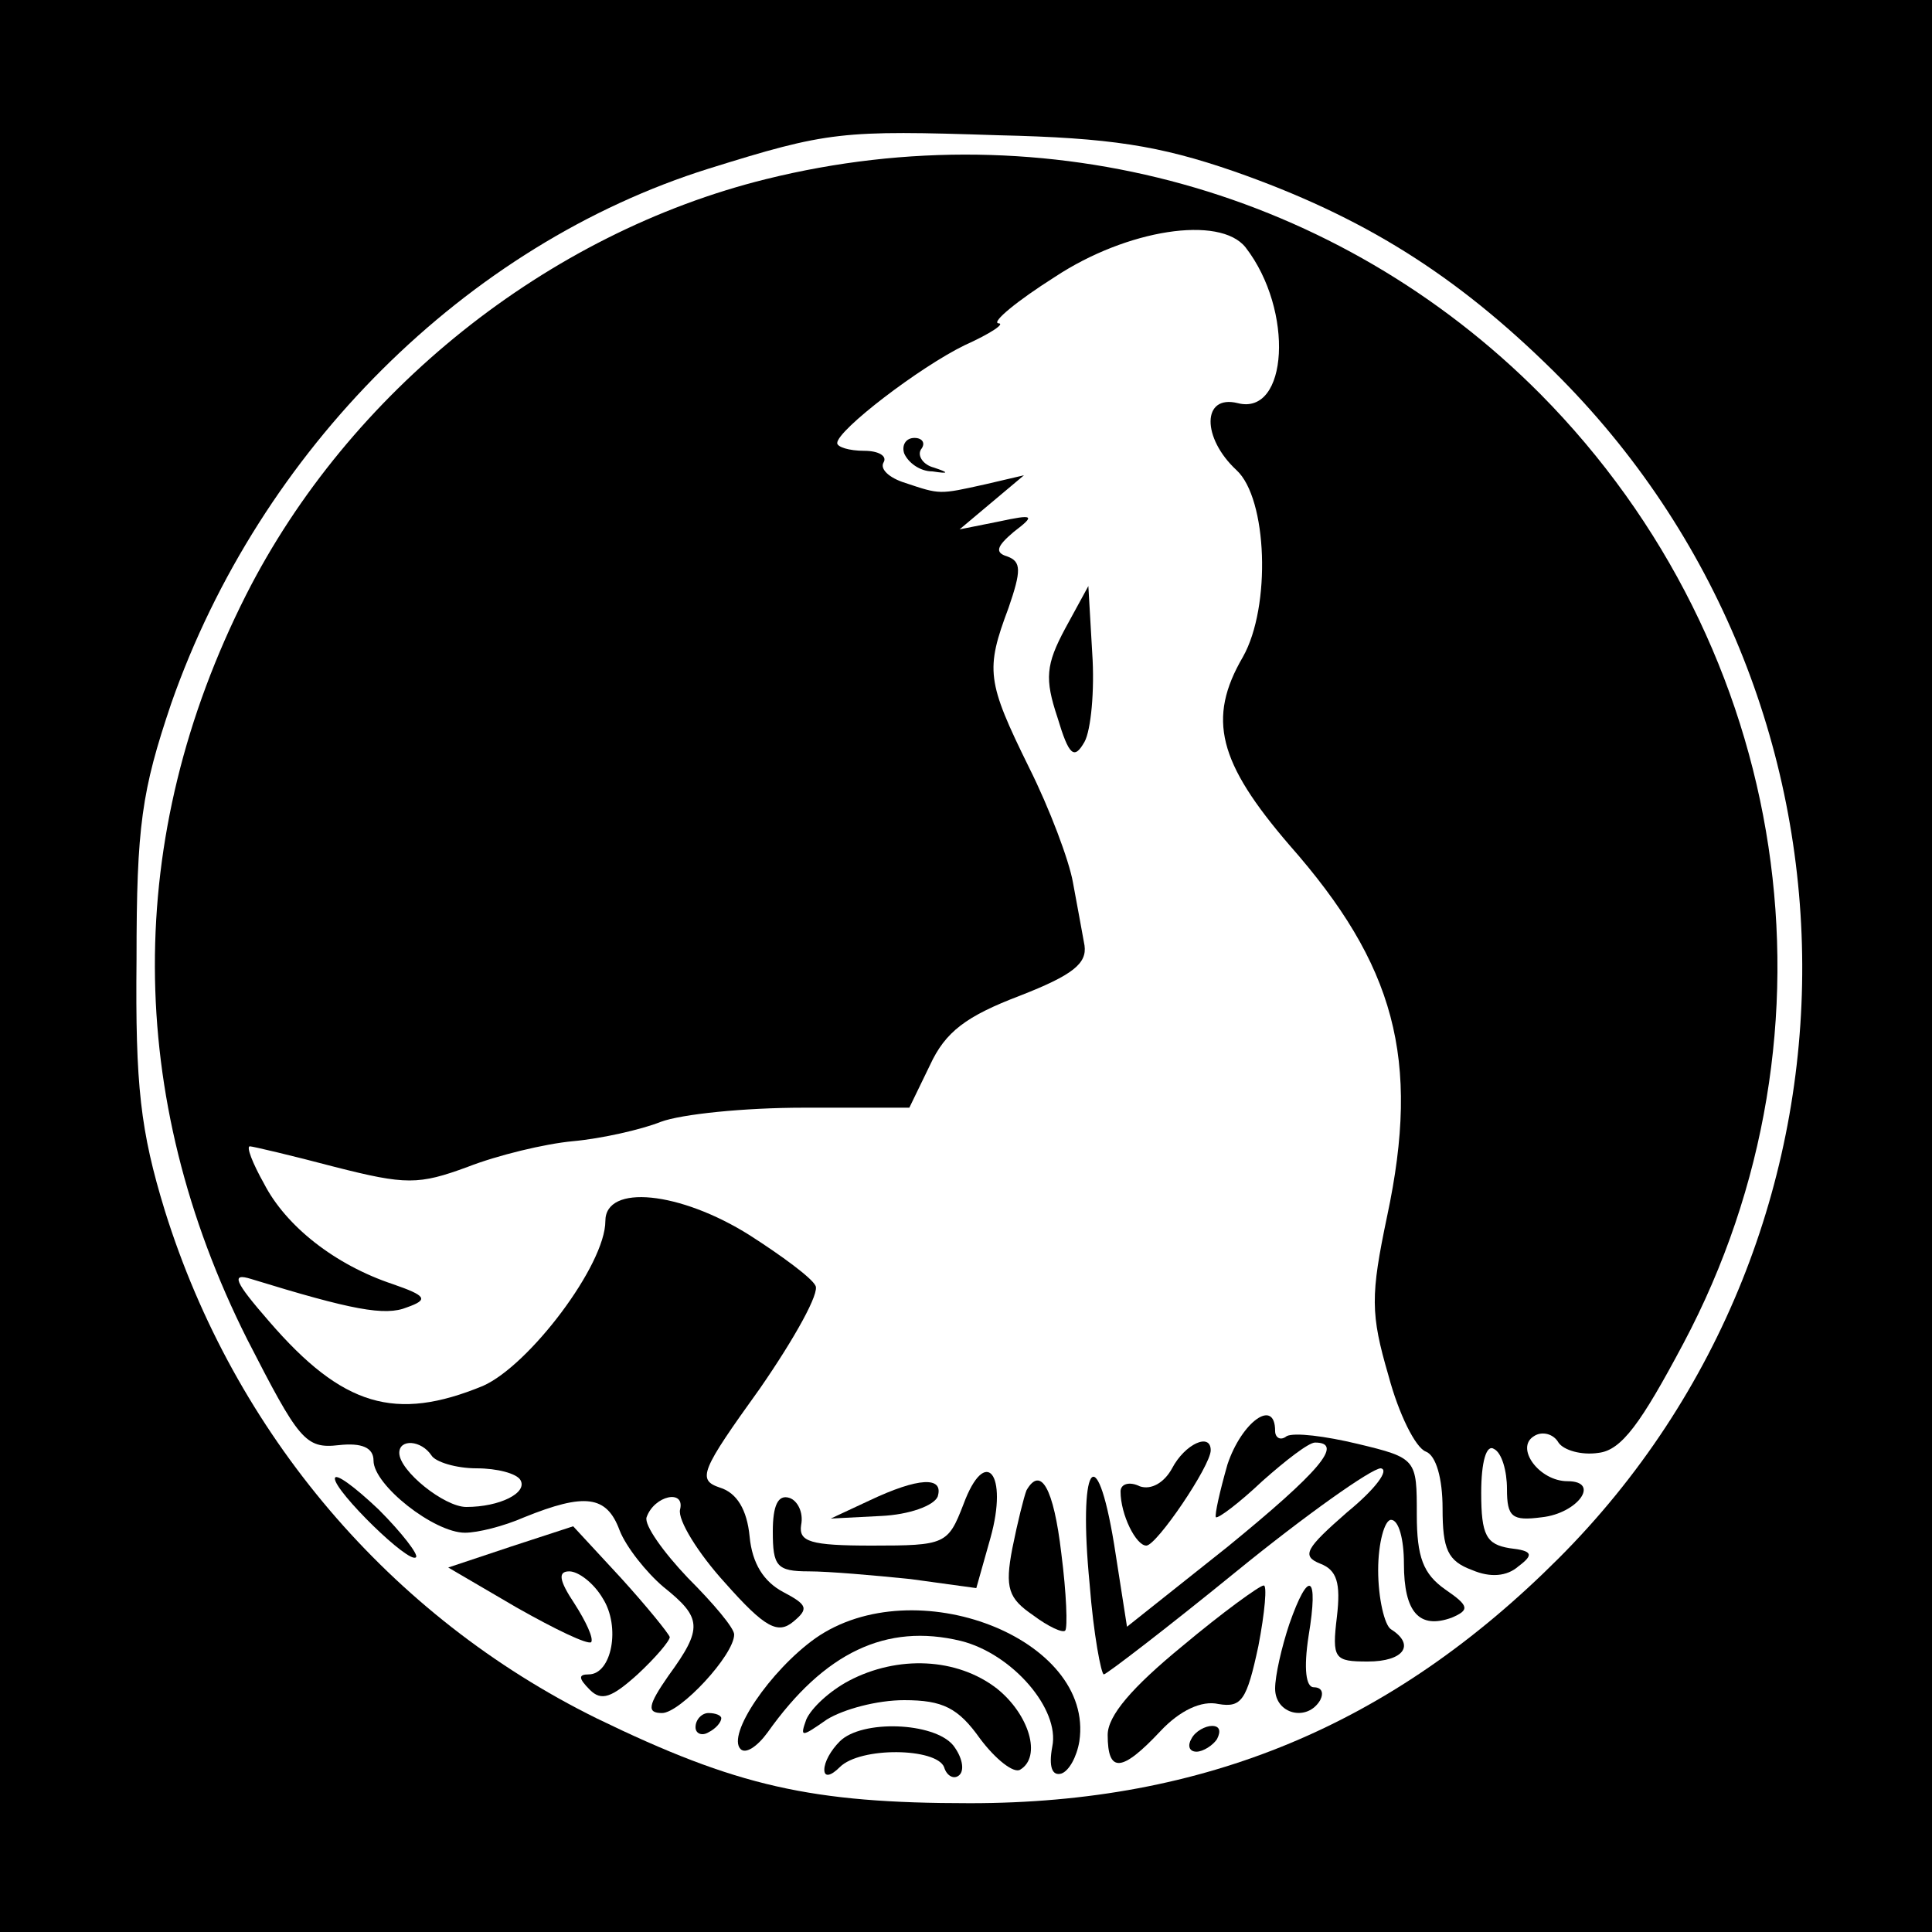
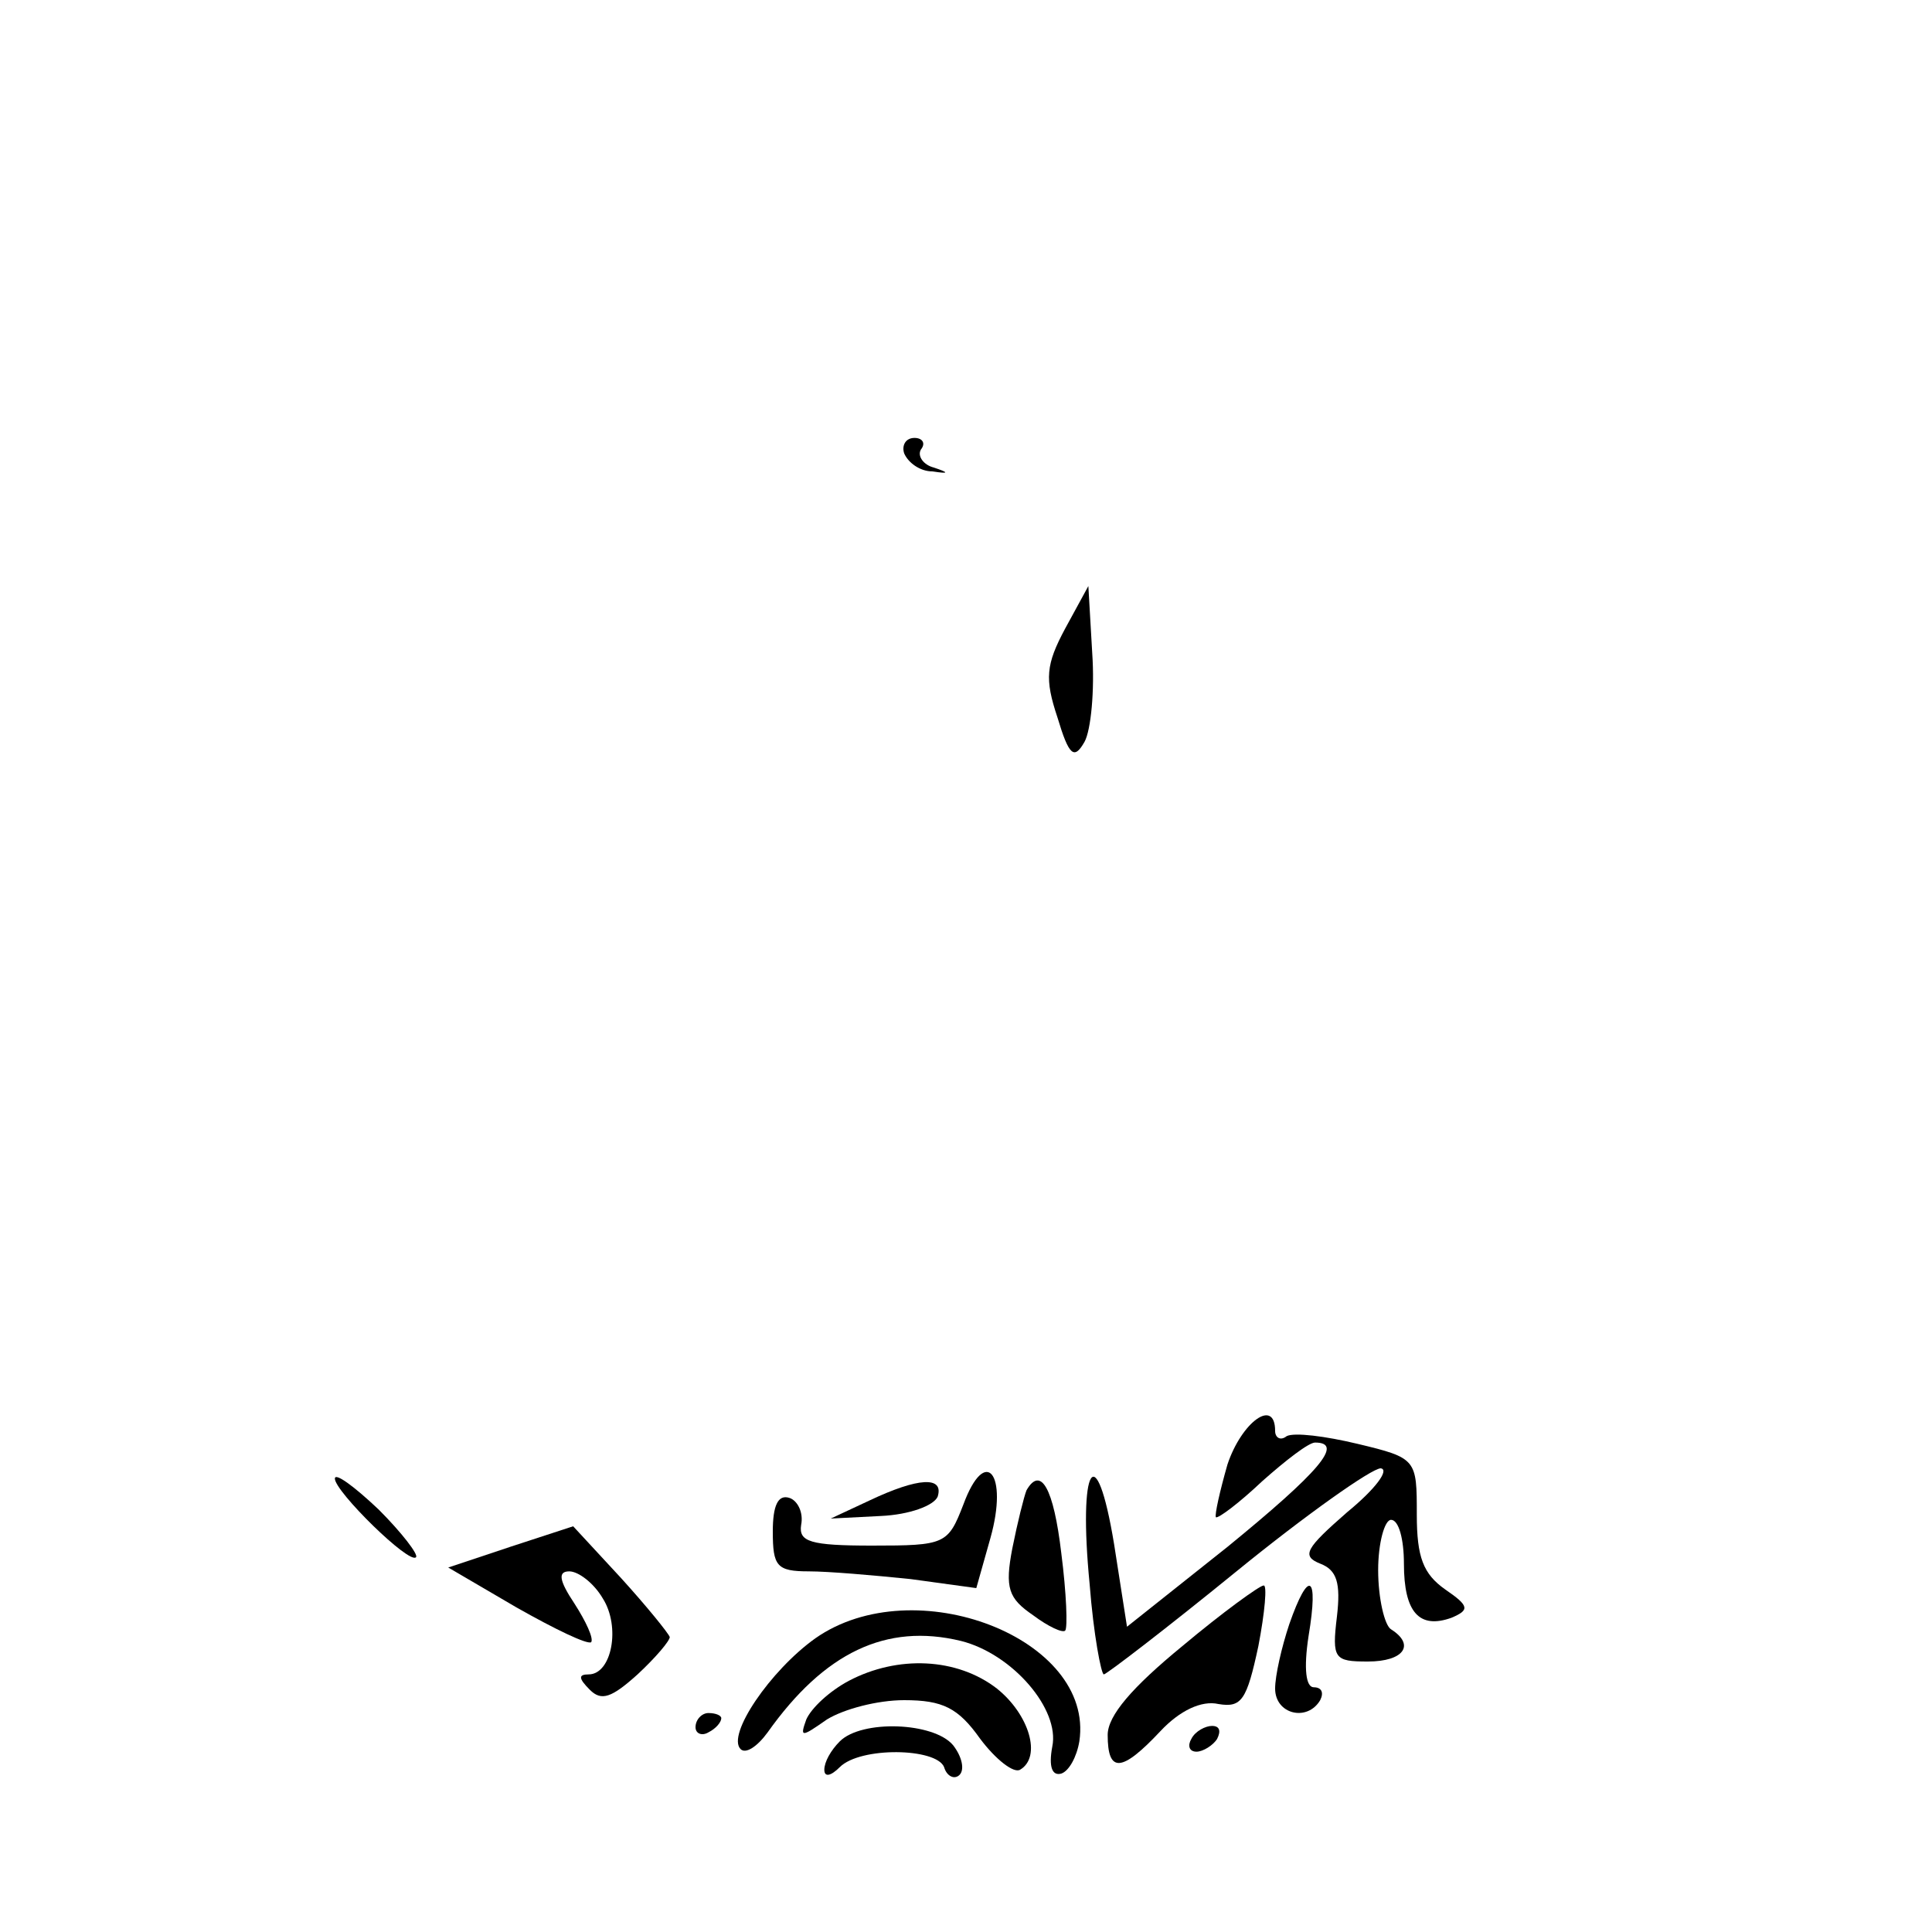
<svg xmlns="http://www.w3.org/2000/svg" version="1.0" width="150pt" height="150pt" viewBox="0 0 150 150" preserveAspectRatio="xMidYMid meet">
  <g transform="translate(0,150) scale(0.1,-0.1)" fill="#000000" stroke="none">
-     <path d="M0 750 l0 -750 750 0 750 0 0 750 0 750 -750 0 -750 0 0 -750z m958 617 c100 -35 172 -80 248 -155 256 -253 258 -668 4 -922 -129 -129 -274 -190 -457 -190 -123 0 -181 13 -290 66 -160 79 -281 221 -335 394 -19 62 -23 97 -22 195 0 104 4 131 27 199 69 197 229 356 417 415 93 29 103 30 225 26 87 -2 125 -8 183 -28z" />
-     <path d="M595 1361 c-170 -42 -324 -165 -404 -323 -95 -188 -94 -389 1 -578 40 -78 45 -85 71 -82 18 2 27 -2 27 -12 0 -19 47 -56 71 -56 10 0 30 5 46 12 47 19 64 17 74 -10 5 -13 21 -33 34 -44 30 -24 31 -32 4 -69 -16 -23 -17 -29 -5 -29 14 0 56 45 56 61 0 5 -16 24 -36 44 -19 20 -34 41 -32 47 6 17 30 22 26 6 -2 -8 14 -34 35 -57 31 -35 41 -40 53 -30 12 10 11 13 -8 23 -15 8 -24 22 -26 43 -2 21 -10 34 -23 38 -18 6 -15 13 31 77 27 39 47 75 43 80 -3 6 -26 23 -51 39 -54 34 -112 40 -112 11 0 -34 -59 -112 -95 -128 -68 -28 -109 -16 -166 50 -27 31 -30 38 -14 33 78 -24 104 -29 121 -22 17 6 15 9 -11 18 -45 15 -83 45 -100 78 -9 16 -14 29 -11 29 2 0 32 -7 66 -16 55 -14 65 -14 103 0 23 9 60 18 82 20 22 2 53 9 68 15 16 6 65 11 111 11 l82 0 16 33 c12 26 28 38 70 54 41 16 52 25 50 39 -2 11 -6 33 -9 49 -3 17 -18 57 -34 89 -33 67 -34 76 -16 124 10 29 10 36 -1 40 -10 3 -8 8 5 19 17 13 16 14 -12 8 l-30 -6 25 21 25 21 -30 -7 c-36 -8 -35 -8 -62 1 -13 4 -20 11 -17 16 3 5 -4 9 -15 9 -12 0 -21 3 -21 6 0 10 64 59 99 76 20 9 32 17 26 17 -5 1 14 17 44 36 56 37 128 48 148 23 38 -49 33 -131 -6 -121 -28 7 -28 -27 -1 -52 24 -22 27 -106 5 -145 -28 -48 -19 -82 36 -146 82 -93 102 -166 76 -288 -13 -62 -13 -76 1 -124 8 -30 21 -56 29 -59 8 -3 13 -21 13 -44 0 -32 4 -41 23 -48 14 -6 27 -5 36 3 12 9 11 12 -7 14 -18 3 -22 10 -22 43 0 24 4 38 10 34 6 -3 10 -17 10 -31 0 -22 4 -25 27 -22 28 3 46 28 20 28 -22 0 -41 26 -26 35 6 4 15 2 19 -5 4 -6 18 -10 31 -8 18 2 33 23 66 85 129 243 84 540 -111 737 -157 158 -383 221 -601 167z m-260 -991 c3 -5 19 -10 35 -10 16 0 31 -4 34 -9 6 -10 -16 -21 -42 -21 -17 0 -52 28 -52 42 0 11 17 10 25 -2z" />
    <path d="M702 1148 c3 -7 12 -14 22 -14 13 -2 13 -1 1 3 -8 2 -13 9 -10 14 4 5 1 9 -5 9 -7 0 -10 -6 -8 -12z" />
    <path d="M827 1012 c-15 -28 -16 -39 -6 -69 9 -30 13 -33 21 -19 5 9 8 40 6 69 l-3 52 -18 -33z" />
    <path d="M953 363 c-6 -21 -10 -39 -9 -41 2 -1 18 11 36 28 18 16 36 30 41 30 23 0 3 -23 -68 -81 l-78 -62 -10 64 c-14 85 -28 61 -19 -31 3 -39 9 -70 11 -70 2 0 49 36 103 80 54 44 105 80 112 80 7 -1 -4 -16 -26 -34 -32 -28 -36 -34 -21 -40 13 -5 16 -15 13 -41 -4 -33 -2 -35 24 -35 28 0 37 13 18 25 -5 3 -10 24 -10 46 0 21 5 39 10 39 6 0 10 -15 10 -34 0 -38 12 -51 37 -42 14 6 14 9 -5 22 -17 12 -22 25 -22 58 0 43 0 44 -46 55 -25 6 -49 9 -55 6 -5 -4 -9 -1 -9 4 0 26 -26 7 -37 -26z" />
-     <path d="M910 360 c-6 -11 -16 -17 -25 -14 -8 4 -15 2 -15 -4 0 -18 12 -42 20 -42 8 0 50 62 50 74 0 14 -20 5 -30 -14z" />
    <path d="M260 352 c0 -10 58 -67 63 -61 2 2 -11 19 -29 37 -19 18 -34 29 -34 24z" />
    <path d="M748 332 c-12 -31 -14 -32 -71 -32 -48 0 -57 3 -55 16 2 10 -3 19 -9 21 -9 3 -13 -6 -13 -26 0 -27 3 -31 28 -31 15 0 50 -3 79 -6 l51 -7 11 39 c14 50 -4 72 -21 26z" />
    <path d="M675 335 l-30 -14 39 2 c22 1 41 8 44 15 5 16 -15 15 -53 -3z" />
    <path d="M797 343 c-2 -5 -7 -25 -11 -45 -6 -31 -3 -39 16 -52 12 -9 23 -14 25 -12 2 2 1 29 -3 60 -6 51 -16 68 -27 49z" />
    <path d="M396 299 l-48 -16 53 -31 c30 -17 55 -29 58 -27 2 3 -4 16 -13 30 -12 18 -13 25 -4 25 7 0 19 -9 26 -21 14 -22 7 -59 -11 -59 -8 0 -8 -3 1 -12 9 -9 17 -6 37 12 14 13 25 26 25 29 -1 3 -18 24 -38 46 l-37 40 -49 -16z" />
    <path d="M918 222 c-39 -32 -58 -54 -58 -69 0 -30 11 -29 41 3 15 16 32 24 45 21 18 -3 22 3 31 45 5 26 7 48 4 47 -3 0 -32 -21 -63 -47z" />
    <path d="M1001 239 c-6 -18 -11 -40 -11 -50 0 -20 25 -26 35 -9 3 6 1 10 -5 10 -6 0 -8 14 -4 40 8 48 0 52 -15 9z" />
    <path d="M633 228 c-35 -25 -69 -75 -58 -86 4 -4 13 2 21 13 44 62 92 85 150 71 40 -10 77 -53 71 -82 -3 -16 0 -23 7 -21 6 2 12 13 14 25 12 80 -128 134 -205 80z" />
    <path d="M659 195 c-15 -8 -29 -21 -33 -30 -5 -14 -4 -14 16 0 13 8 39 15 60 15 30 0 42 -6 59 -30 12 -16 26 -27 31 -24 17 10 7 43 -18 63 -31 24 -77 26 -115 6z" />
    <path d="M540 159 c0 -5 5 -7 10 -4 6 3 10 8 10 11 0 2 -4 4 -10 4 -5 0 -10 -5 -10 -11z" />
    <path d="M652 148 c-7 -7 -12 -16 -12 -22 0 -6 5 -5 12 2 16 16 75 15 81 0 2 -7 8 -10 12 -6 4 4 2 14 -5 23 -15 18 -71 20 -88 3z" />
    <path d="M925 150 c-3 -5 -2 -10 4 -10 5 0 13 5 16 10 3 6 2 10 -4 10 -5 0 -13 -4 -16 -10z" />
  </g>
</svg>